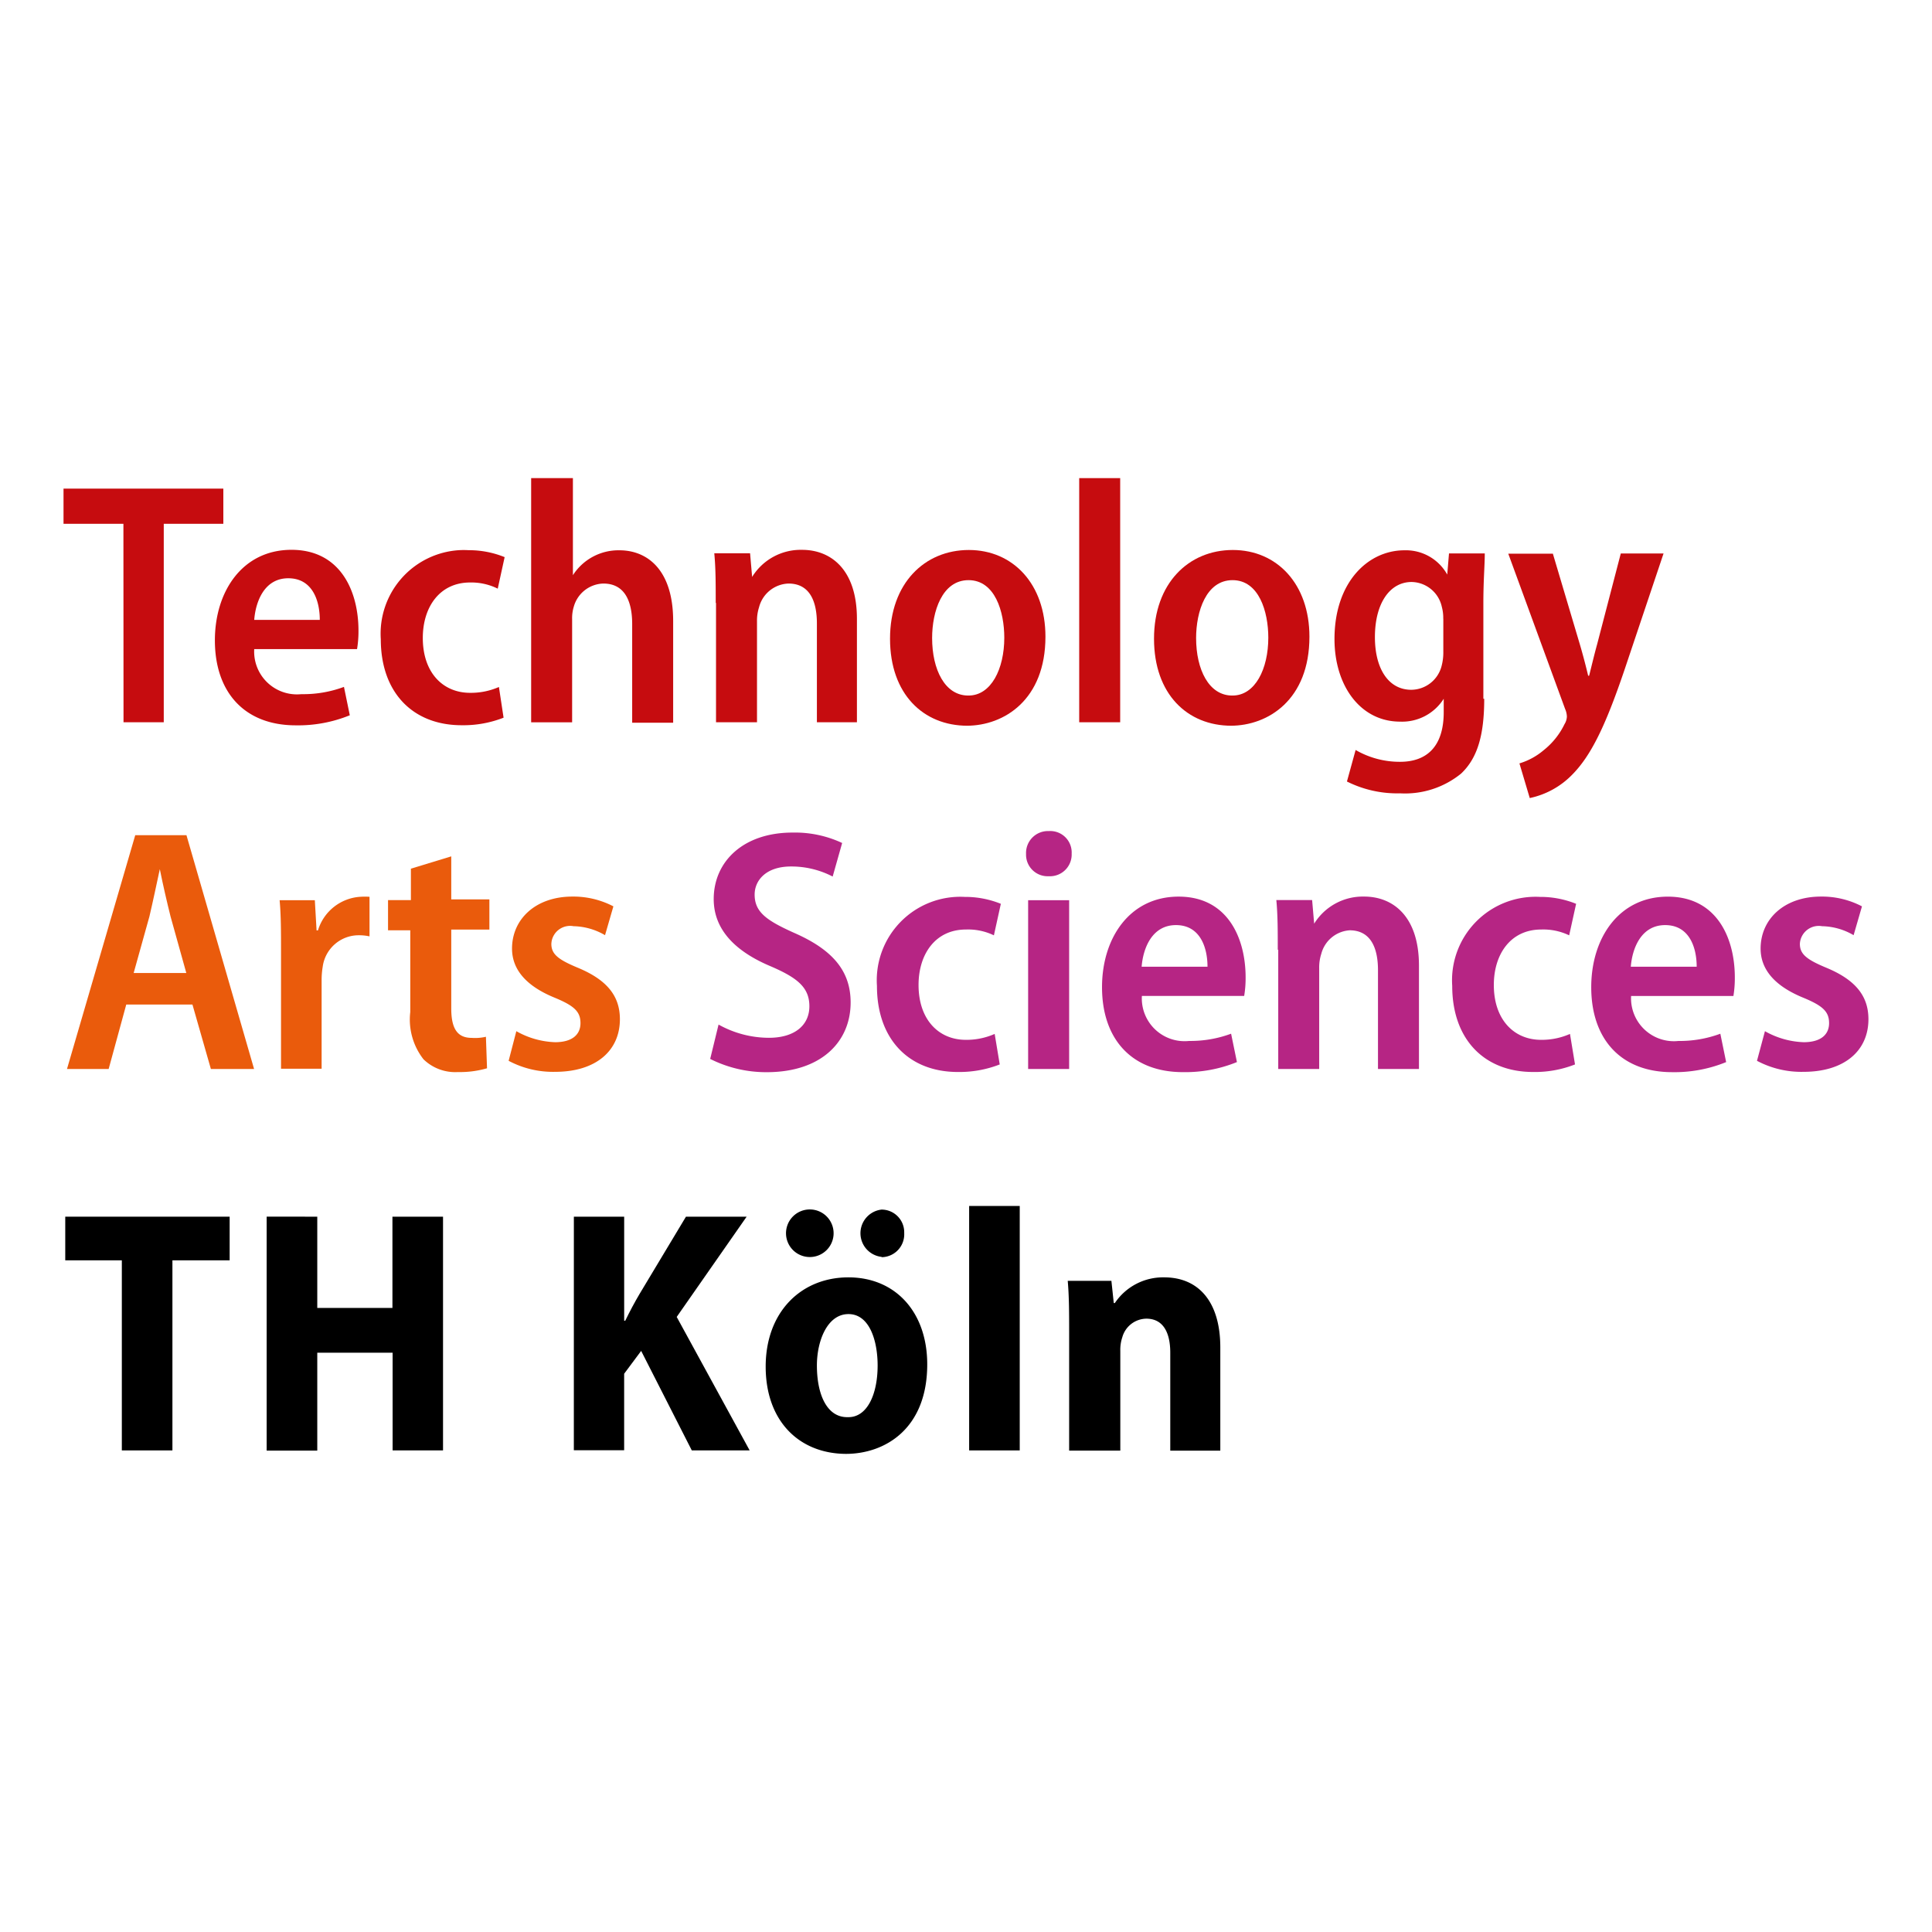
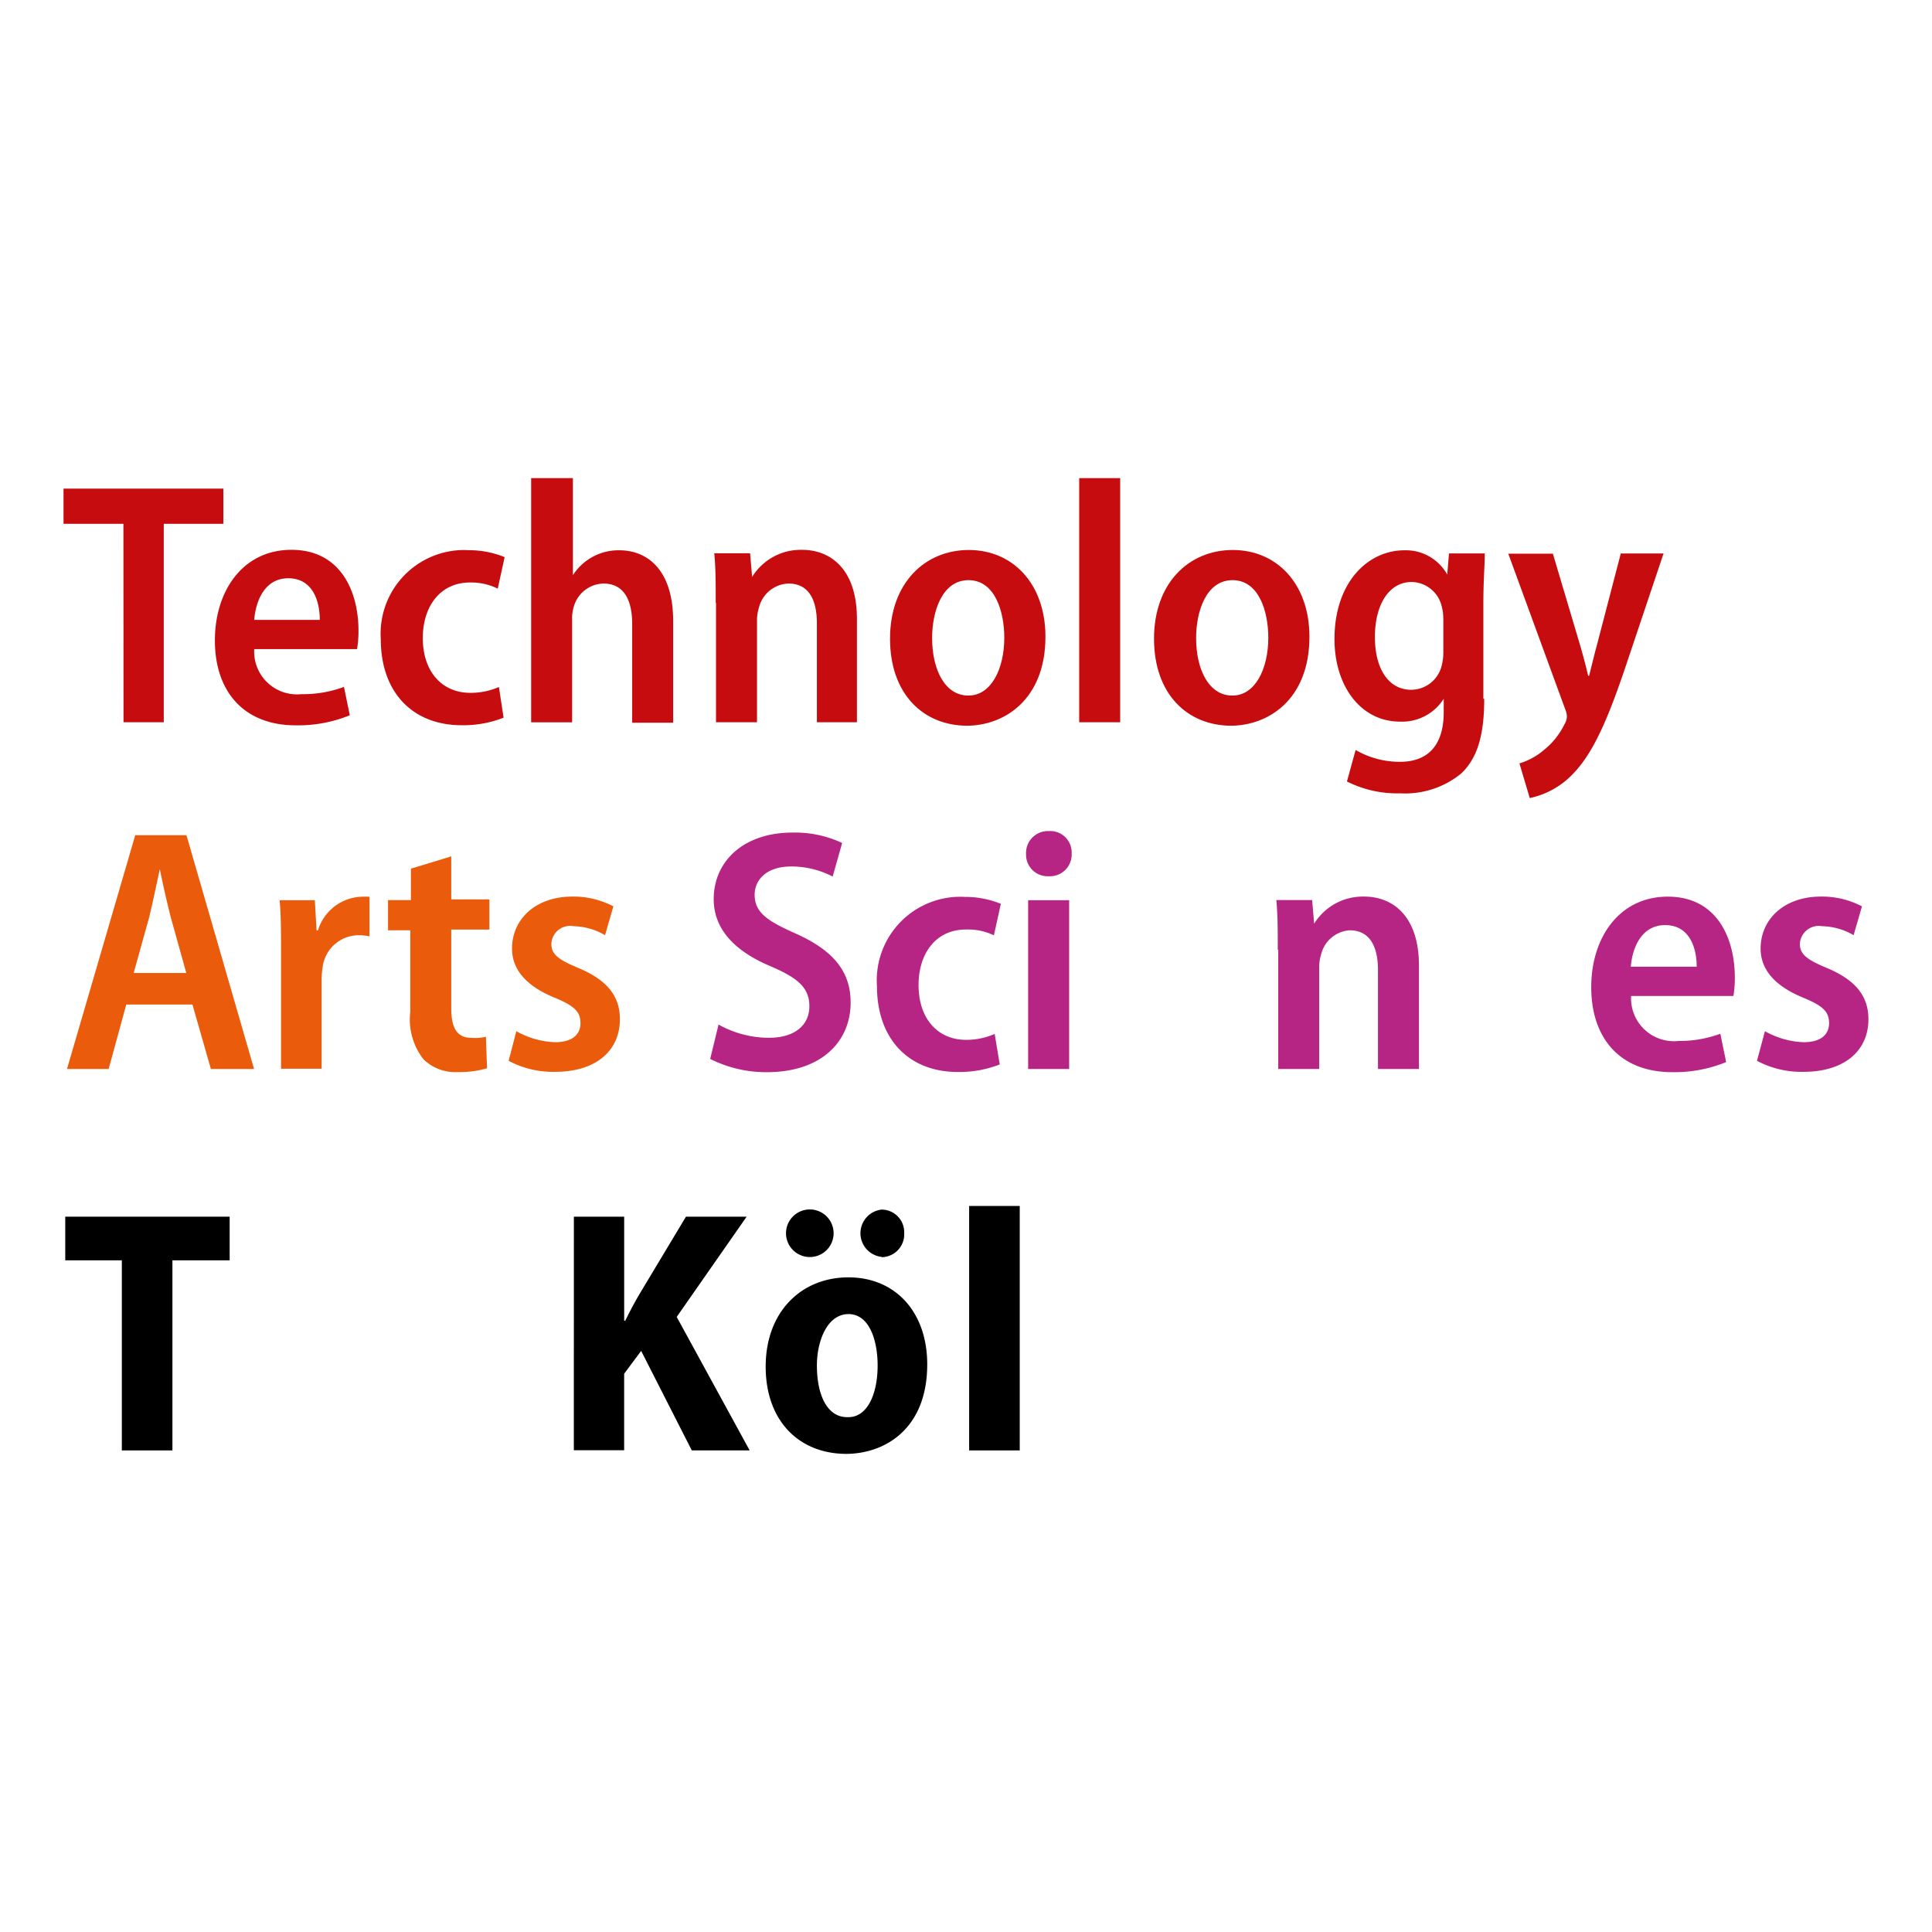
<svg xmlns="http://www.w3.org/2000/svg" id="svg4903" viewBox="0 0 768 768">
  <defs>
    <style>.cls-1{fill:#c60c0f;}.cls-2{fill:#ea5b0c;}.cls-3{fill:#b62584;}</style>
  </defs>
  <path class="cls-1" d="M49.06,208.23H25.25v-14H88.78v14H65.1v78.88h-16Z" />
  <path class="cls-1" d="M101.06,258a17,17,0,0,0,16,18,18.18,18.18,0,0,0,2.76-.06,46.48,46.48,0,0,0,16.91-2.89l2.32,11.28a54.38,54.38,0,0,1-21.49,4c-20.42,0-32.14-13.22-32.14-33.77,0-19.55,11-36,30.45-36s26.63,16.41,26.63,32.14a42.87,42.87,0,0,1-.57,7.33H101.06Zm26.06-11.59c0-7.59-2.88-16.54-12.53-16.54s-13,9.52-13.53,16.54Z" />
  <path class="cls-1" d="M200.18,285.29a43.8,43.8,0,0,1-16.67,3c-19.42,0-32.14-13-32.14-34.21a33.26,33.26,0,0,1,31-35.37,31.4,31.4,0,0,1,3.88,0,37.58,37.58,0,0,1,14.35,2.76L197.86,234a23.7,23.7,0,0,0-11-2.45c-12,0-18.79,9.65-18.79,22.06,0,13.78,8,21.8,18.79,21.8a27.76,27.76,0,0,0,11.47-2.32Z" />
  <path class="cls-1" d="M211.45,190.06h16.29v38.59h0a21.52,21.52,0,0,1,18.49-9.9c11.15,0,21.36,7.83,21.36,28.13V287.3H251.3V248.07c0-8.95-2.88-16.1-11.46-16.1a12.55,12.55,0,0,0-11.72,9.09,15.53,15.53,0,0,0-.69,5.07v41H211.14V190.06Z" />
  <path class="cls-1" d="M284.51,239.68c0-7.71,0-13.78-.57-19.74h14.23l.81,9.4h0a22.72,22.72,0,0,1,19.86-10.77c11.47,0,21.8,7.83,21.8,27.44v41.1H324.73V247.82c0-8.83-2.88-15.85-11.28-15.85a12.53,12.53,0,0,0-11.71,9.4,17.4,17.4,0,0,0-.82,5.64v40.1H284.63V239.68Z" />
  <path class="cls-1" d="M384.56,288.49c-17.48,0-30.76-12.53-30.76-34.59s13.78-35.27,31.33-35.27,30.45,13.53,30.45,34.46c0,25.06-16.42,35.4-31.33,35.4h.31Zm.44-12c9,0,14.22-10.59,14.22-23,0-10.34-3.69-22.87-14.22-22.87s-14.47,12.53-14.47,23c0,12.53,5.07,22.87,14.35,22.87H385Z" />
  <path class="cls-1" d="M429,190.06h16.29v97.05H429Z" />
  <path class="cls-1" d="M489.51,288.49c-17.48,0-30.77-12.53-30.77-34.59s13.79-35.27,31.33-35.27,30.45,13.53,30.45,34.46c0,25.06-16.41,35.4-31.33,35.4h.32Zm.44-12c9,0,14.22-10.59,14.22-23,0-10.34-3.7-22.87-14.22-22.87s-14.48,12.53-14.48,23c0,12.53,5.08,22.87,14.35,22.87H490Z" />
  <path class="cls-1" d="M590,277.77c0,14.6-2.75,23.68-9.21,29.76a35.27,35.27,0,0,1-24.24,7.83,44.57,44.57,0,0,1-21.12-4.7l3.45-12.53a34.89,34.89,0,0,0,17.67,4.7c10.33,0,17.35-5.76,17.35-19.73v-5.33h0a19.56,19.56,0,0,1-17.35,9.09c-15.73,0-26.07-14.23-26.07-32.83,0-22.5,13.22-35.28,27.82-35.28a18.8,18.8,0,0,1,17,9.65h0L576,220h14.22c0,4.82-.56,10.58-.56,19.86v37.9Zm-16.29-31.83a16.51,16.51,0,0,0-.56-4.69,12.52,12.52,0,0,0-12-9.9c-8.71,0-14.6,8.52-14.6,21.92,0,12.54,5.39,20.93,14.47,20.93a12.54,12.54,0,0,0,11.91-9,21,21,0,0,0,.81-6.26v-13Z" />
  <path class="cls-1" d="M617.26,220,628,256.09c1.26,4.26,2.51,9.09,3.32,12.53h.38c.94-3.69,2.07-8.52,3.19-12.53l9.4-36.08h17l-15.6,46.48c-7.45,21.93-13.22,34-20.93,41.67a33,33,0,0,1-16.66,9.08L604,303.46a26.74,26.74,0,0,0,9.65-5.26,29.7,29.7,0,0,0,8.27-10.34,6.19,6.19,0,0,0,.94-3,8,8,0,0,0-.69-3l-22.61-61.77h17.79Z" />
  <path class="cls-2" d="M50.19,399.32l-7,25.62H26.63L53.76,332H74.12L101,424.94H83.83L76.5,399.32Zm23.87-12.53L67.79,364.3c-1.5-6-3-12.53-4.26-18.8h0c-1.25,5.76-2.76,13-4.13,18.8l-6.27,22.49H74.06Z" />
  <path class="cls-2" d="M111.71,378.64c0-8.14,0-14.91-.56-20.8h14l.69,12h.56a18.81,18.81,0,0,1,16.8-13.35,28.4,28.4,0,0,1,3.69,0v15.73a19.56,19.56,0,0,0-4.38-.44,14.42,14.42,0,0,0-14.23,12.53,31.86,31.86,0,0,0-.43,5.52v35H111.71Z" />
  <path class="cls-2" d="M179.38,340.42v17.11h15.16v12H179.38v31.32c0,8.15,2.5,11.72,8.14,11.72a18.78,18.78,0,0,0,5.64-.44l.44,12.53a38.86,38.86,0,0,1-11.59,1.5,18.08,18.08,0,0,1-13.66-5.07,25.67,25.67,0,0,1-5.26-18.8V369.81h-8.84v-12h9.09V345.31Z" />
  <path class="cls-2" d="M205.25,409.91a33.44,33.44,0,0,0,15.41,4.38c6.77,0,10.09-3,10.09-7.58s-2.5-6.89-10.21-10.09c-12.16-4.95-17-11.84-17-19.54,0-11.72,9.4-20.68,24-20.68a34.48,34.48,0,0,1,16.29,3.89l-3.32,11.46A25.64,25.64,0,0,0,228,368.18a7.47,7.47,0,0,0-8.71,5.94,9.91,9.91,0,0,0-.12,1.08c0,4.13,2.76,6.26,10.59,9.52,11.28,4.7,16.66,11,16.66,20.43,0,12.53-9.52,20.92-25.75,20.92a37.55,37.55,0,0,1-18.48-4.38Z" />
  <path class="cls-3" d="M285.64,407.28a41.23,41.23,0,0,0,20,5.26c10.34,0,16.1-5.08,16.1-12.53s-4.7-11.28-15.28-15.85c-13.79-5.77-22.75-14.35-22.75-26.76,0-14.91,11.72-26.44,31.33-26.44a44.33,44.33,0,0,1,19.73,4.14L331,348.44a35.68,35.68,0,0,0-16.54-4c-10.09,0-14.48,5.64-14.48,11.16,0,7.14,4.95,10.46,16.54,15.6,14.73,6.64,21.62,15,21.62,27.31,0,15.42-11.47,27.7-33.33,27.7a49.51,49.51,0,0,1-22.5-5.27Z" />
  <path class="cls-3" d="M397.41,423.13a44,44,0,0,1-16.67,3c-19.42,0-32.14-13-32.14-34.2a33.21,33.21,0,0,1,34.9-35.4,37.73,37.73,0,0,1,14.35,2.75l-2.76,12.53a23.59,23.59,0,0,0-11.15-2.31c-12,0-18.8,9.64-18.8,22.05,0,13.78,8,21.8,18.8,21.8A27.71,27.71,0,0,0,395.4,411Z" />
  <path class="cls-3" d="M416.7,348.32a8.58,8.58,0,0,1-8.83-8.32c0-.21,0-.43,0-.64a8.71,8.71,0,0,1,8.45-9H417a8.51,8.51,0,0,1,9,8.06,6.76,6.76,0,0,1,0,.9,8.63,8.63,0,0,1-8.31,9h-.9Zm-8,76.62v-67.1H425v67.1Z" />
-   <path class="cls-3" d="M453.92,395.87a17,17,0,0,0,18.8,17.92,46.42,46.42,0,0,0,16.66-2.88l2.32,11.28a54.38,54.38,0,0,1-21.49,4c-20.42,0-32.14-13.22-32.14-33.77,0-19.55,11-36,30.45-36s26.63,16.42,26.63,32.14a43,43,0,0,1-.57,7.34H453.92ZM480,384.28c0-7.58-2.88-16.54-12.53-16.54s-13.09,9.4-13.65,16.54H480Z" />
  <path class="cls-3" d="M507.93,377.52c0-7.71,0-13.79-.57-19.74h14.23l.81,9.4h0a22.75,22.75,0,0,1,19.86-10.78c11.47,0,21.8,7.83,21.8,27.44v41.1H547.77V385.66c0-8.83-2.88-15.85-11.27-15.85a12.52,12.52,0,0,0-11.28,9.4,17.36,17.36,0,0,0-.82,5.64v40.09H508.12V377.52Z" />
-   <path class="cls-3" d="M626.09,423.13a43.56,43.56,0,0,1-16.67,3c-19.42,0-32.14-13-32.14-34.2a33.21,33.21,0,0,1,34.9-35.4,37.73,37.73,0,0,1,14.35,2.75l-2.76,12.53a23.72,23.72,0,0,0-11.15-2.31c-12,0-18.8,9.64-18.8,22.05,0,13.78,8,21.8,18.8,21.8A27.79,27.79,0,0,0,624.09,411Z" />
  <path class="cls-3" d="M648.39,395.87a17.05,17.05,0,0,0,16.05,18,16.82,16.82,0,0,0,2.75-.07,46.48,46.48,0,0,0,16.67-2.88l2.31,11.28a54.31,54.31,0,0,1-21.49,4c-20.42,0-32.14-13.22-32.14-33.77,0-19.55,11-36,30.45-36s26.63,16.42,26.63,32.14a44,44,0,0,1-.56,7.34H648.27Zm26.07-11.59c0-7.58-2.88-16.54-12.53-16.54s-13.1,9.4-13.66,16.54h26.19Z" />
  <path class="cls-3" d="M701.59,409.91A33.37,33.37,0,0,0,717,414.29c6.77,0,10.09-3,10.09-7.58s-2.51-6.89-10.22-10.09c-12.15-4.95-17-11.84-17-19.54,0-11.72,9.39-20.68,24-20.68a34.33,34.33,0,0,1,16.29,3.89l-3.32,11.46a25.63,25.63,0,0,0-12.53-3.57,7.53,7.53,0,0,0-8.73,6.08,7.3,7.3,0,0,0-.1.94c0,4.13,2.75,6.26,10.58,9.52,11.28,4.7,16.67,11,16.67,20.43,0,12.53-9.52,20.92-25.81,20.92a37.56,37.56,0,0,1-18.49-4.38Z" />
  <path d="M48.43,501H25.94V483.65H91.29V501H68.54v75.56H48.43Z" />
-   <path d="M126.12,483.65v36.28H156V483.65h20.11v92.91H156.07V537.72H126.12v38.91H106v-93Z" />
  <path d="M228.12,483.65h20V525h.43q2.7-5.58,5.77-10.78l18.36-30.57h24.12L269,523.5,298,576.56H275L254.87,537l-6.76,9.08V576.5h-20Z" />
  <path d="M336.51,577.94c-18.8,0-32.14-13-32.14-34.71s14.1-35.46,32.89-35.46,31.33,13.91,31.33,34.58c0,25.63-16.79,35.59-32.39,35.59h.31ZM323,499.63a9.46,9.46,0,1,1,8.31-8.32,9.46,9.46,0,0,1-8.31,8.32Zm14.28,63.71c7.46,0,11.59-9.08,11.59-20.55,0-9.77-3.19-20.42-11.59-20.42S324.73,533,324.73,542.79c0,11.59,4,20.55,12,20.55h.56Zm13.16-63.71a9.46,9.46,0,0,1,0-18.8,9,9,0,0,1,9,8.95c0,.15,0,.3,0,.45a9.09,9.09,0,0,1-8.64,9.51h-.32Z" />
  <path d="M385.25,479.39h20.11v97.17H385.25Z" />
-   <path d="M425,530.39c0-8.15,0-15-.56-21.24h17.36l.94,8.83h.43a23.07,23.07,0,0,1,19.61-10.21c13.54,0,22.31,9.52,22.31,27.88v41H465.2V537.72c0-7.71-2.63-13.53-9.53-13.53a10.08,10.08,0,0,0-9.52,7.33,15.84,15.84,0,0,0-.81,5.51v39.6H425Z" />
</svg>